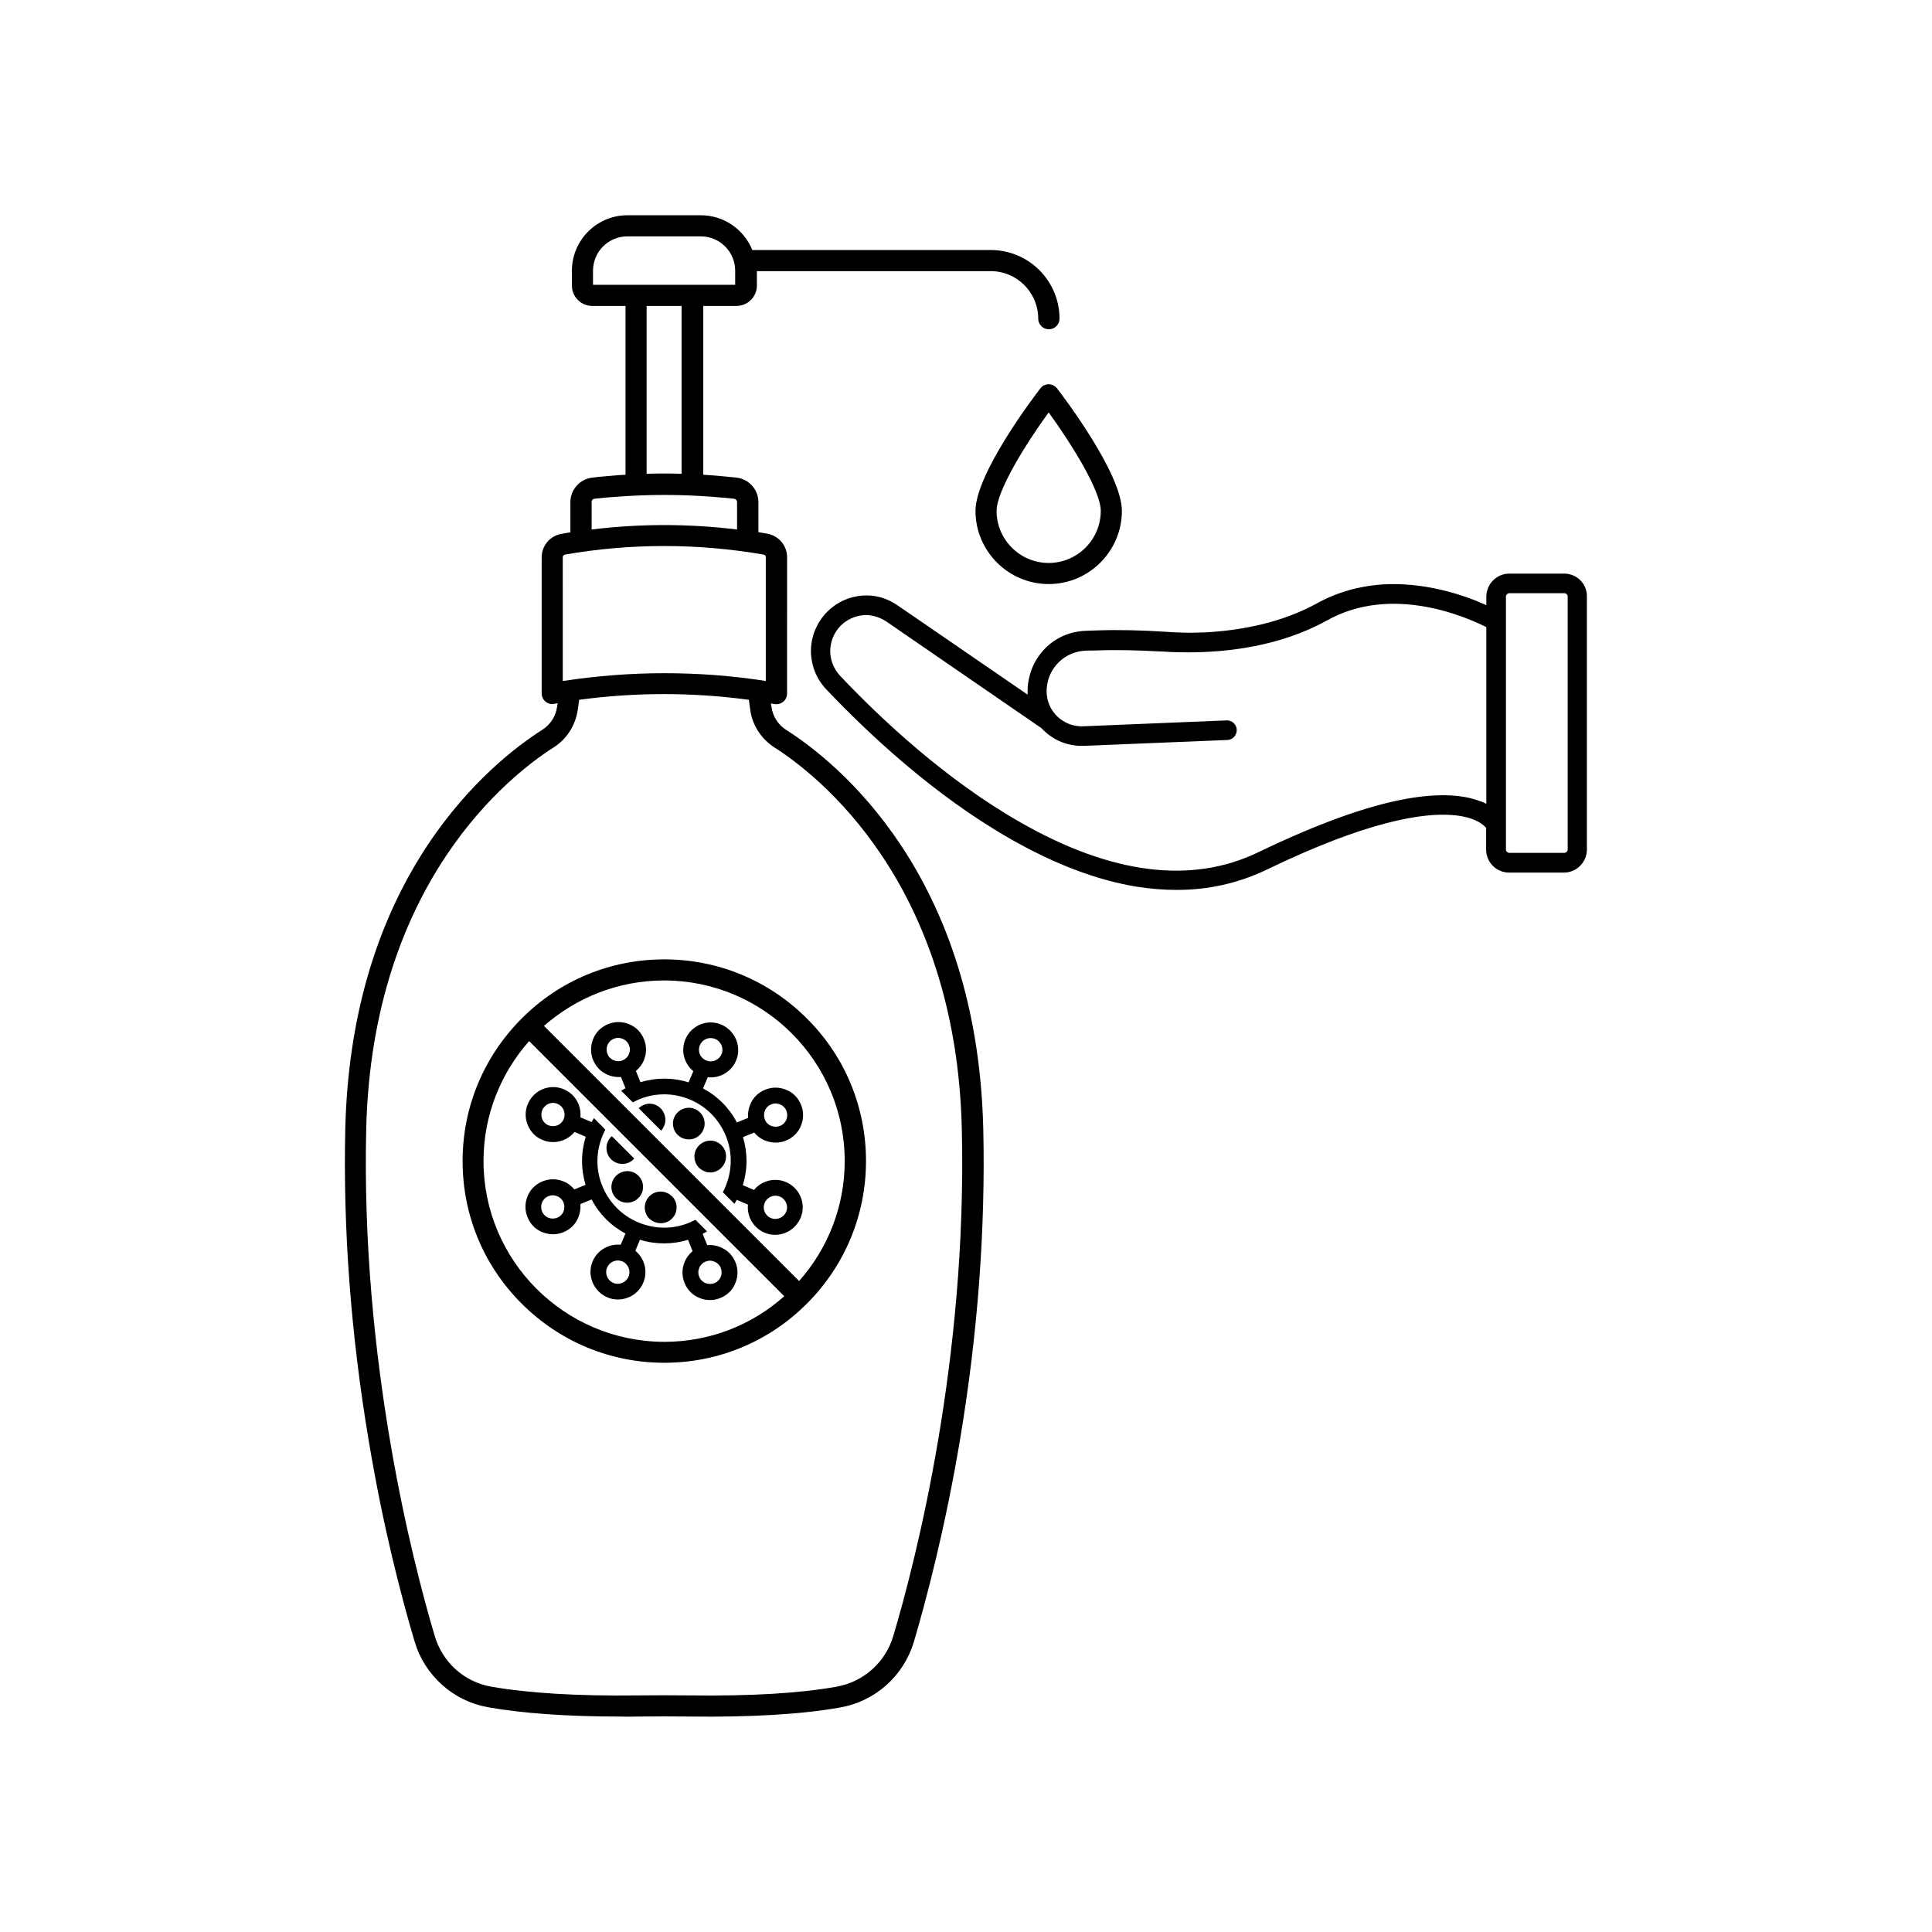
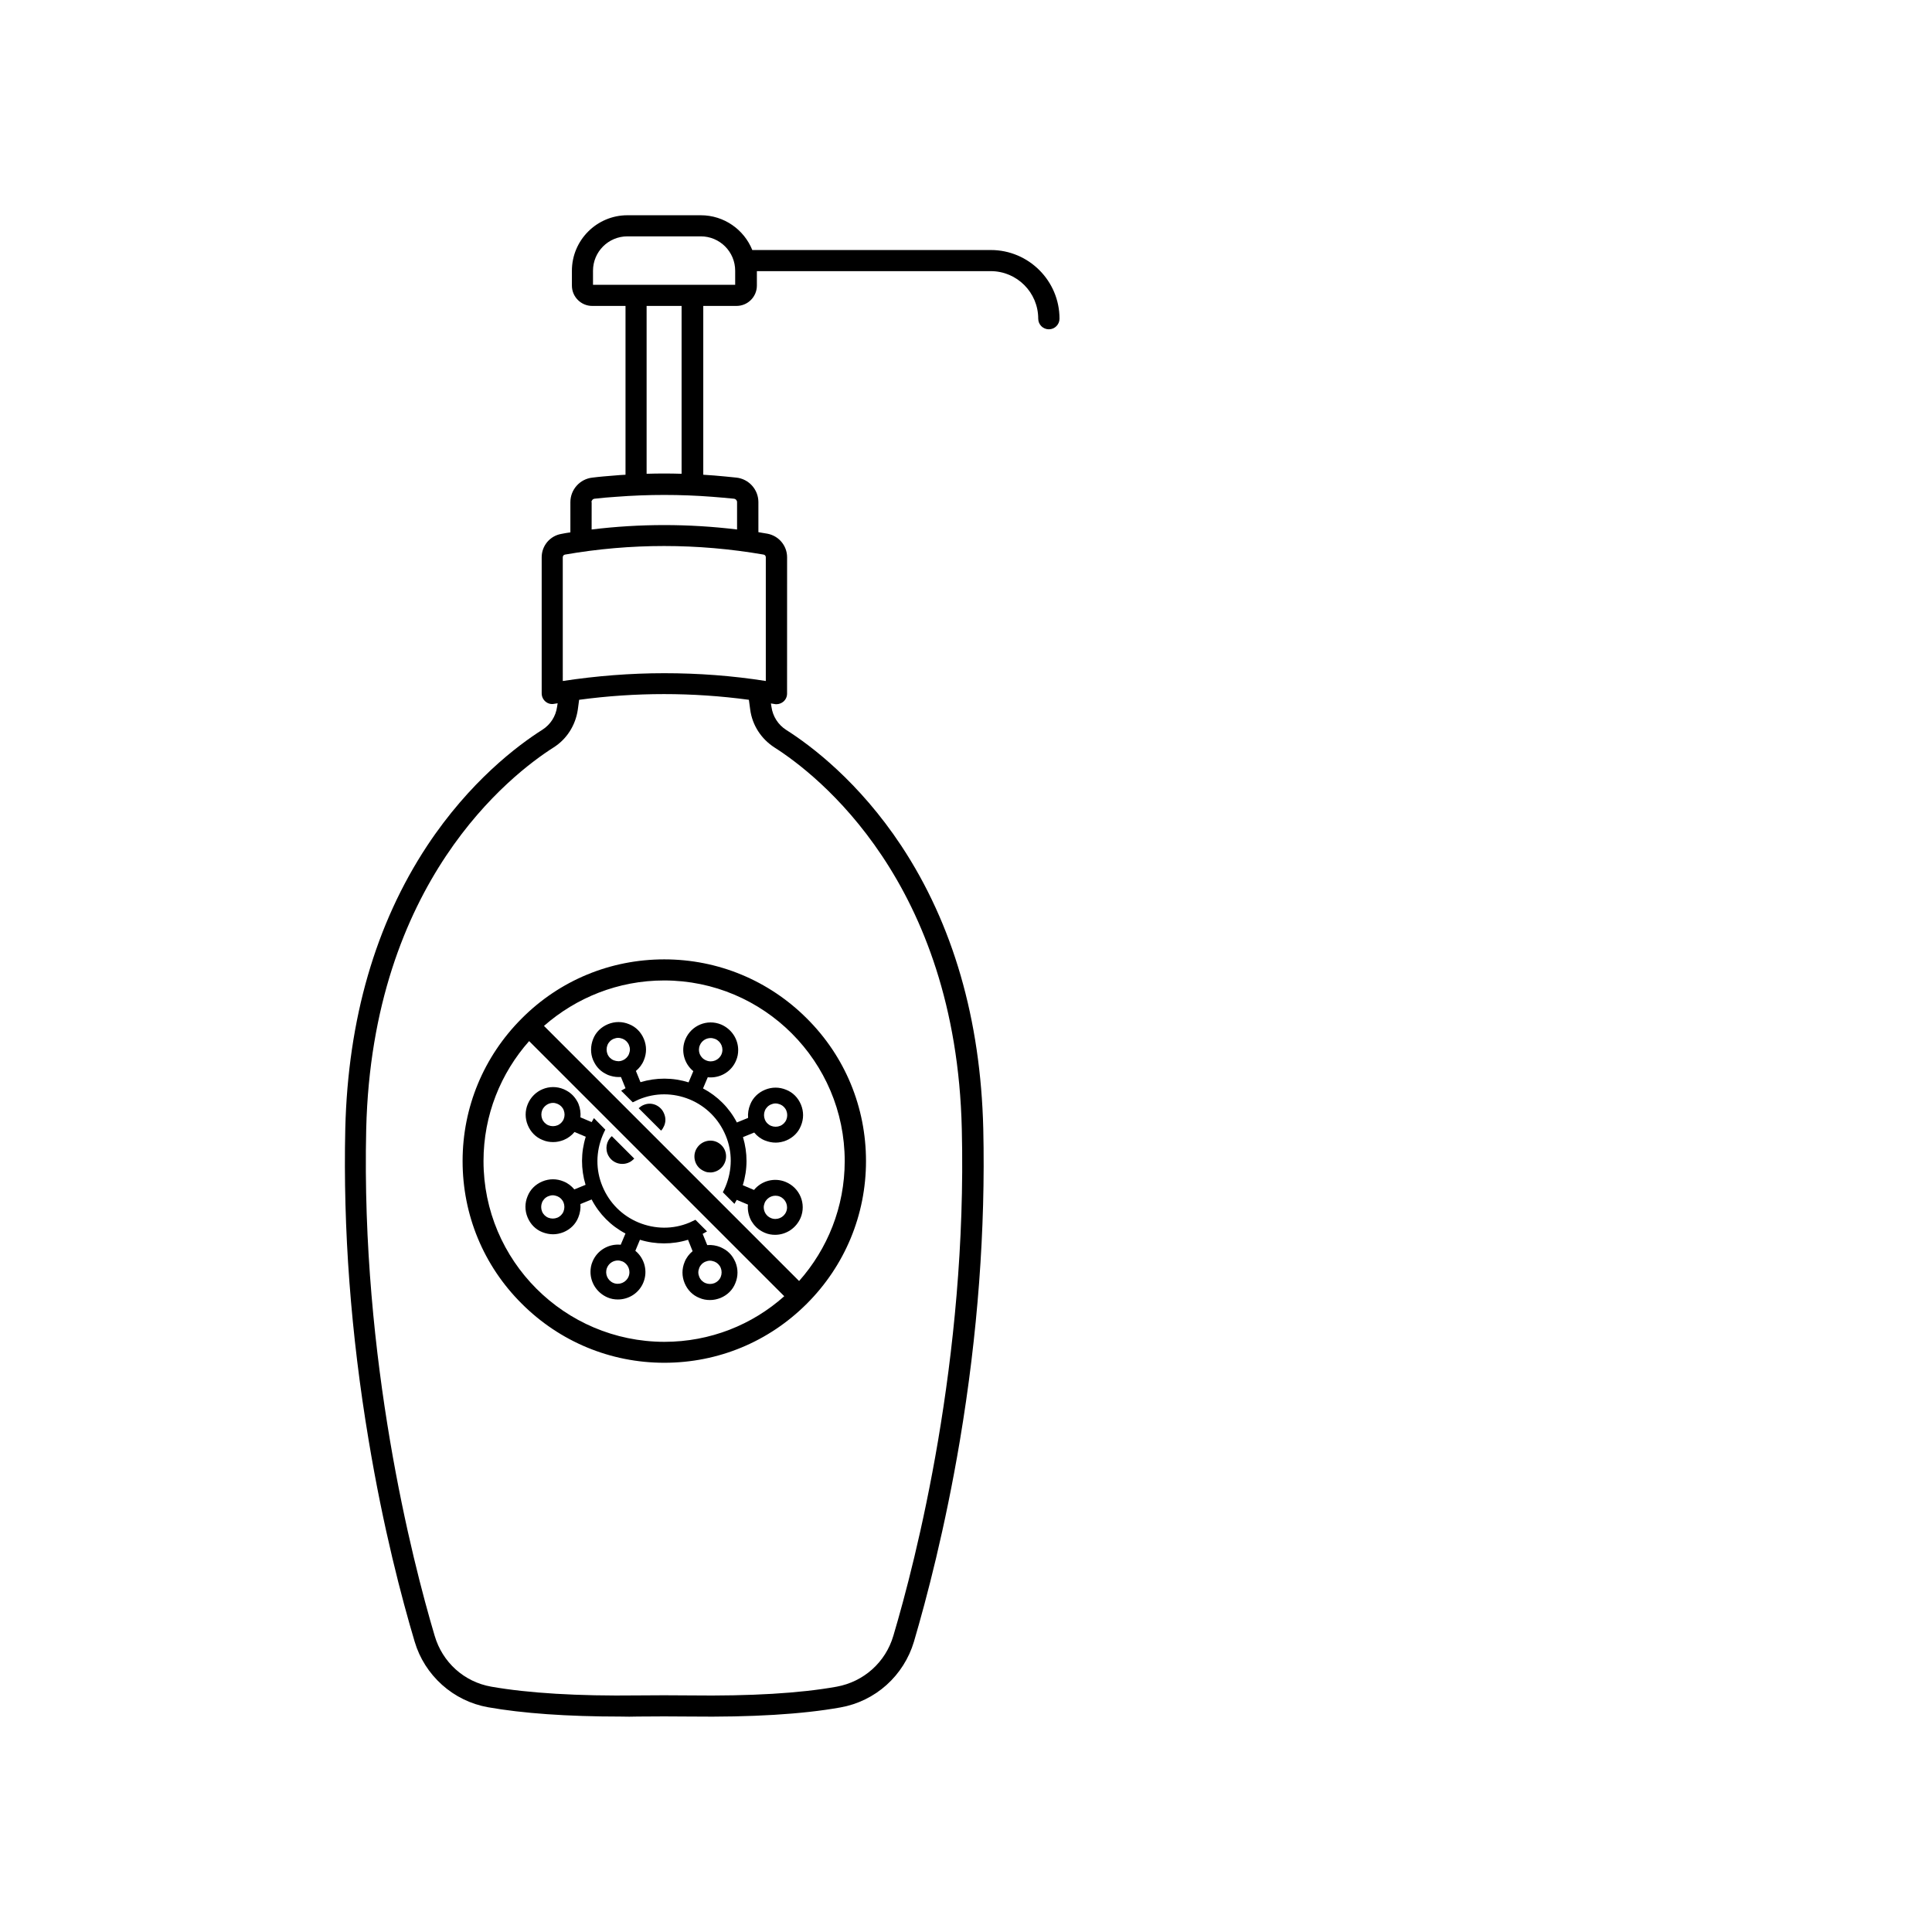
<svg xmlns="http://www.w3.org/2000/svg" fill="#000000" width="800px" height="800px" version="1.1" viewBox="144 144 512 512">
  <g>
    <path d="m313.14 598.9c4.535-0.051 9.168-0.051 13.703 0 16.375 0.203 29.824-0.605 39.902-2.418 4.535-0.805 8.766-2.871 12.191-5.945 3.426-3.074 5.945-7.055 7.254-11.438 3.375-11.488 8.262-30.027 12.191-53.352 4.734-28.215 6.801-56.023 6.195-82.625-0.707-28.969-8.012-54.211-21.715-74.969-11.234-16.977-23.93-26.551-30.531-30.73-2.117-1.359-3.527-3.578-3.879-6.047l-0.152-0.957c0.301 0.051 0.605 0.102 0.957 0.152 0.152 0.051 0.301 0.051 0.504 0.051 0.656 0 1.309-0.25 1.812-0.656 0.656-0.555 1.008-1.309 1.008-2.168l0.008-36.121c0-3.074-2.215-5.691-5.238-6.246-0.805-0.152-1.613-0.25-2.367-0.402v-7.961c0-3.324-2.519-6.144-5.844-6.5-1.965-0.203-3.981-0.402-5.844-0.555-0.957-0.051-1.965-0.152-2.922-0.203v-44.738h8.816c2.973 0 5.391-2.418 5.391-5.391v-3.828h61.965c6.953 0 12.594 5.644 12.594 12.594 0 1.562 1.258 2.82 2.82 2.82s2.82-1.258 2.82-2.82c0-10.027-8.16-18.188-18.188-18.188l-63.223 0.004c-2.168-5.391-7.457-9.219-13.652-9.219h-19.445c-8.113 0-14.711 6.602-14.711 14.711v3.93c0 2.973 2.418 5.391 5.391 5.391h8.816v44.738c-0.957 0.051-1.965 0.102-2.922 0.203-1.914 0.152-3.879 0.301-5.844 0.555-3.324 0.352-5.844 3.176-5.844 6.5v8.012c-0.805 0.102-1.613 0.25-2.367 0.402-3.023 0.504-5.238 3.125-5.238 6.195v36.074c0 0.805 0.352 1.613 1.008 2.168 0.656 0.555 1.461 0.754 2.266 0.605 0.301-0.051 0.605-0.102 0.957-0.152l-0.152 0.957c-0.352 2.519-1.762 4.684-3.879 6.047-6.602 4.18-19.297 13.754-30.531 30.73-13.703 20.758-21.008 45.996-21.715 74.969-0.605 26.602 1.461 54.41 6.195 82.625 3.879 23.328 8.766 41.867 12.191 53.352 1.309 4.434 3.828 8.363 7.254 11.438 3.426 3.074 7.656 5.141 12.191 5.945 9.117 1.613 20.906 2.469 35.164 2.469 1.465 0.043 3.027 0.043 4.637-0.008zm-11.988-379.42v-3.727c0-5.039 4.082-9.117 9.117-9.117h19.445c5.039 0 9.117 4.082 9.117 9.117v3.727zm23.477 5.59v44.488c-3.074-0.102-6.195-0.102-9.27 0v-44.488zm-23.883 51.996c0-0.453 0.352-0.855 0.855-0.906 1.914-0.203 3.828-0.402 5.691-0.504 8.465-0.656 17.027-0.656 25.492 0 1.863 0.152 3.727 0.301 5.691 0.504 0.504 0.051 0.855 0.453 0.855 0.906v7.254c-12.848-1.562-25.746-1.562-38.543 0l0.008-7.254zm-7.606 14.609c0-0.352 0.25-0.656 0.605-0.707 17.383-3.023 35.066-3.023 52.598 0 0.352 0.051 0.605 0.352 0.605 0.707v32.797c-8.918-1.41-17.887-2.066-26.902-2.066-8.969 0-17.938 0.707-26.902 2.066zm-18.941 299.31c-7.203-1.258-12.949-6.449-15.012-13.504-5.945-20-19.547-73.102-18.137-134.27 1.562-65.496 38.391-93.961 49.625-101.11 3.527-2.215 5.844-5.894 6.449-10.027l0.352-2.621c14.965-2.016 30.027-2.016 44.988 0l0.352 2.621c0.555 4.133 2.922 7.758 6.449 10.027 11.234 7.152 48.113 35.621 49.625 101.11 1.461 61.113-12.191 114.27-18.137 134.27-2.066 7.055-7.859 12.191-15.012 13.504-9.773 1.762-22.824 2.519-38.844 2.316-4.586-0.051-9.27-0.051-13.855 0-15.973 0.203-29.07-0.602-38.844-2.316z" />
-     <path d="m558.5 296.01h-14.508c-3.375 0-6.098 2.769-6.098 6.144v2.215c-2.769-1.258-6.902-2.871-11.84-4.031-5.391-1.258-10.578-1.762-15.566-1.461-6.246 0.402-12.09 2.066-17.332 4.938-9.723 5.391-20.656 7.254-29.473 7.758-2.519 0.102-4.836 0.152-6.902 0.051-1.461-0.051-2.769-0.102-3.981-0.203-6.195-0.402-12.293-0.555-18.188-0.352l-2.871 0.102c-4.18 0.152-8.062 1.812-10.934 4.836-1.863 1.965-3.223 4.332-3.879 6.852-0.402 1.359-0.605 2.82-0.605 4.281v0.906h-0.051l-26.852-18.438-7.508-5.141c-2.469-1.715-5.289-2.672-8.211-2.672h-0.051c-3.375 0-6.699 1.16-9.32 3.324-3.125 2.57-5.141 6.398-5.391 10.48-0.25 4.082 1.211 8.113 3.981 11.035 11.133 11.738 28.668 28.215 48.969 39.75 11.637 6.648 22.871 10.883 33.301 12.594 3.578 0.555 7.055 0.855 10.48 0.855 8.566 0.051 16.625-1.812 24.082-5.391 26.652-12.898 41.262-15.012 48.871-14.461 6.144 0.402 8.516 2.57 9.219 3.426v5.742c0 3.375 2.719 6.098 6.098 6.098h14.508c3.375 0 6.098-2.769 6.098-6.098v-66.992c0.102-3.426-2.672-6.148-6.047-6.148zm-20.605 61.012c-0.555-0.301-1.109-0.555-1.812-0.754-4.836-1.812-11.387-2.016-19.496-0.555-10.578 1.914-23.68 6.699-39.047 14.105-17.684 8.566-38.895 5.945-63.078-7.859-19.801-11.285-36.93-27.355-47.812-38.844-1.812-1.965-2.769-4.484-2.621-7.152 0.203-2.672 1.41-5.09 3.477-6.801 1.715-1.359 3.828-2.168 6.047-2.168h0.051c1.812 0.051 3.68 0.656 5.289 1.715l41.109 28.266c0.203 0.203 0.402 0.453 0.656 0.656 2.719 2.621 6.246 4.031 9.977 4.031h0.656l37.988-1.562c1.41-0.051 2.519-1.258 2.469-2.719-0.051-1.41-1.258-2.519-2.672-2.469l-37.988 1.562c-2.57 0.102-4.988-0.805-6.852-2.57-1.359-1.309-2.316-3.023-2.672-4.785-0.102-0.656-0.203-1.258-0.203-1.914 0-1.16 0.203-2.266 0.504-3.273 1.359-4.281 5.238-7.356 9.977-7.508l2.82-0.051c5.34-0.203 10.832-0.051 16.375 0.25 0.453 0 0.906 0.051 1.359 0.051 1.863 0.152 4.082 0.203 6.5 0.203 10.078 0 24.285-1.512 36.777-8.465 8.262-4.586 18.035-5.594 29.02-3.023 6.144 1.461 11.035 3.727 13.199 4.785zm21.562 12.09c0 0.504-0.402 0.906-0.906 0.906h-14.508c-0.555 0-0.957-0.402-0.957-0.906v-66.953c0-0.555 0.402-0.957 0.957-0.957h14.508c0.504 0 0.906 0.402 0.906 0.957z" />
-     <path d="m421.91 245.83c-0.855 0-1.715 0.402-2.215 1.109-1.762 2.266-17.18 22.621-17.18 32.445 0 10.68 8.715 19.398 19.398 19.398 10.68 0 19.398-8.715 19.398-19.398 0-9.824-15.418-30.18-17.18-32.445-0.559-0.707-1.367-1.109-2.223-1.109zm0 47.359c-7.609 0-13.805-6.195-13.805-13.805 0-5.289 7.707-17.734 13.805-26.098 6.047 8.363 13.805 20.758 13.805 26.098 0 7.606-6.195 13.805-13.805 13.805z" />
    <path d="m313.59 472.55c2.117 0.656 4.281 0.957 6.398 0.957 2.117 0 4.231-0.301 6.348-0.957l1.211 3.023c-0.906 0.754-1.664 1.715-2.117 2.871-0.754 1.812-0.754 3.777 0 5.594 0.754 1.812 2.117 3.223 3.93 3.93 0.906 0.402 1.863 0.555 2.82 0.555 0.957 0 1.863-0.203 2.769-0.555 1.812-0.754 3.223-2.117 3.93-3.93 0.754-1.812 0.754-3.777 0-5.594-0.203-0.453-0.453-0.906-0.707-1.309-0.504-0.754-1.16-1.41-1.914-1.914-0.402-0.25-0.855-0.504-1.309-0.707-1.109-0.453-2.316-0.656-3.527-0.555l-1.211-2.973c0.402-0.203 0.805-0.453 1.16-0.656l-3.074-3.074c-0.504 0.25-1.059 0.504-1.613 0.754-4.332 1.812-9.117 1.762-13.504-0.051-4.332-1.812-7.707-5.188-9.523-9.574-1.812-4.332-1.762-9.117 0.051-13.504 0.203-0.504 0.453-1.008 0.707-1.512l-3.016-3.062c-0.203 0.352-0.402 0.707-0.605 1.059l-2.973-1.258c0.102-1.16-0.051-2.367-0.504-3.527-0.102-0.301-0.25-0.555-0.402-0.805-0.656-1.16-1.562-2.066-2.719-2.719-0.25-0.152-0.504-0.25-0.805-0.402-3.727-1.562-7.961 0.203-9.523 3.93-0.754 1.812-0.754 3.777 0 5.594 0.754 1.812 2.117 3.223 3.93 3.93 0.906 0.402 1.863 0.555 2.82 0.555 0.957 0 1.863-0.203 2.769-0.555 1.109-0.453 2.117-1.211 2.871-2.117l2.973 1.258c-1.309 4.18-1.309 8.566-0.051 12.746l-2.973 1.211c-0.754-0.906-1.715-1.664-2.871-2.117-1.812-0.754-3.777-0.754-5.594 0-1.812 0.754-3.223 2.117-3.93 3.93-0.754 1.812-0.754 3.777 0 5.594 0.754 1.812 2.117 3.223 3.93 3.93 0.906 0.352 1.863 0.555 2.82 0.555 0.957 0 1.863-0.203 2.769-0.555 1.812-0.754 3.223-2.117 3.93-3.93 0.453-1.109 0.656-2.316 0.555-3.527l2.973-1.211c2.016 3.879 5.141 7.004 8.969 9.02l-1.258 2.973c-3.125-0.301-6.195 1.41-7.457 4.434-0.402 0.906-0.555 1.863-0.555 2.769 0 2.871 1.715 5.543 4.484 6.75 0.906 0.402 1.863 0.555 2.769 0.555 2.871 0 5.594-1.664 6.75-4.484 1.258-3.023 0.301-6.449-2.117-8.414zm15.719 7.457c0.301-0.754 0.906-1.359 1.664-1.664 0.402-0.152 0.754-0.25 1.16-0.25 0.402 0 0.805 0.102 1.211 0.25 0.754 0.301 1.359 0.906 1.664 1.664 0.301 0.754 0.301 1.613 0 2.367s-0.906 1.359-1.664 1.664c-0.754 0.301-1.613 0.301-2.367 0-0.754-0.301-1.359-0.906-1.664-1.664-0.152-0.402-0.25-0.754-0.25-1.16-0.004-0.402 0.098-0.805 0.246-1.207zm-35.922-39.449c-0.301 0.754-0.906 1.359-1.664 1.664-0.754 0.301-1.613 0.301-2.367 0s-1.359-0.906-1.664-1.664c-0.301-0.754-0.301-1.613 0-2.367 0.504-1.16 1.664-1.914 2.871-1.914 0.402 0 0.805 0.102 1.16 0.25 0.754 0.301 1.359 0.906 1.664 1.664 0.305 0.805 0.305 1.613 0 2.367zm-0.047 24.484c-0.301 0.754-0.906 1.359-1.664 1.664-0.754 0.301-1.613 0.301-2.367 0s-1.359-0.906-1.664-1.664c-0.301-0.754-0.301-1.613 0-2.367 0.301-0.754 0.906-1.359 1.664-1.664 0.402-0.152 0.754-0.25 1.16-0.25 0.402 0 0.805 0.102 1.211 0.25 0.754 0.301 1.359 0.906 1.664 1.664 0.297 0.758 0.297 1.562-0.004 2.367zm17.23 17.281c-0.656 1.562-2.469 2.316-4.031 1.664-1.562-0.656-2.316-2.469-1.664-4.031 0.504-1.211 1.664-1.914 2.871-1.914 0.402 0 0.805 0.102 1.211 0.25 1.512 0.656 2.266 2.469 1.613 4.031z" />
    <path d="m308.56 429.42 1.211 2.973c-0.402 0.203-0.805 0.453-1.16 0.656l3.074 3.074c0.504-0.25 1.059-0.504 1.613-0.754 2.168-0.906 4.434-1.359 6.699-1.359 2.316 0 4.586 0.453 6.801 1.359 4.332 1.812 7.707 5.188 9.523 9.574 1.812 4.332 1.762 9.117-0.051 13.504-0.203 0.504-0.453 1.008-0.707 1.512l3.074 3.074c0.203-0.352 0.402-0.707 0.605-1.059l2.973 1.258c-0.152 1.512 0.203 3.074 0.906 4.332 0.656 1.109 1.562 2.066 2.719 2.719 0.25 0.152 0.504 0.25 0.805 0.402 0.906 0.402 1.863 0.555 2.769 0.555 2.871 0 5.543-1.715 6.75-4.484 1.562-3.727-0.203-7.961-3.93-9.523-3.023-1.258-6.449-0.301-8.414 2.117l-2.973-1.258c1.309-4.18 1.309-8.566 0.051-12.746l2.973-1.211c0.754 0.906 1.715 1.664 2.871 2.117 0.906 0.352 1.863 0.555 2.82 0.555s1.863-0.203 2.769-0.555c1.812-0.754 3.223-2.117 3.93-3.93 0.754-1.812 0.754-3.777 0-5.594-0.754-1.812-2.117-3.223-3.93-3.93-1.812-0.754-3.777-0.754-5.594 0-1.812 0.754-3.223 2.117-3.93 3.93-0.453 1.109-0.656 2.316-0.555 3.527l-2.973 1.211c-2.016-3.879-5.141-7.004-8.969-9.02l1.258-2.973c0.25 0.051 0.504 0.051 0.754 0.051 2.871 0 5.594-1.664 6.75-4.484 0.402-0.906 0.555-1.863 0.555-2.769 0-2.871-1.715-5.543-4.484-6.75-3.727-1.562-7.961 0.203-9.523 3.93-1.258 3.023-0.301 6.449 2.117 8.414l-1.258 2.973c-4.18-1.309-8.566-1.309-12.746-0.051l-1.211-2.973c0.906-0.754 1.664-1.715 2.117-2.871 0.754-1.812 0.754-3.777 0-5.594-0.754-1.812-2.117-3.223-3.93-3.93-1.812-0.754-3.777-0.754-5.594 0-1.812 0.754-3.223 2.117-3.93 3.93s-0.754 3.777 0 5.594c0.203 0.453 0.453 0.906 0.707 1.309 0.504 0.754 1.16 1.41 1.914 1.914 0.402 0.25 0.855 0.504 1.309 0.707 0.906 0.352 1.863 0.555 2.82 0.555 0.168-0.008 0.418-0.008 0.621-0.008zm38.086 33.352c0.656-1.562 2.469-2.316 4.031-1.664 1.562 0.656 2.316 2.469 1.664 4.031-0.656 1.562-2.469 2.316-4.031 1.664-1.211-0.504-1.914-1.664-1.914-2.871 0-0.355 0.098-0.758 0.25-1.16zm0.051-24.434c0.301-0.754 0.906-1.359 1.664-1.664 0.352-0.152 0.754-0.25 1.16-0.25 0.402 0 0.805 0.102 1.211 0.25 0.754 0.301 1.359 0.906 1.664 1.664 0.301 0.754 0.301 1.613 0 2.367-0.301 0.754-0.906 1.359-1.664 1.664-0.754 0.301-1.613 0.301-2.367 0-0.754-0.301-1.359-0.906-1.664-1.664-0.305-0.758-0.305-1.613-0.004-2.367zm-17.23-17.332c0.504-1.211 1.664-1.914 2.871-1.914 0.402 0 0.805 0.102 1.211 0.25 1.562 0.656 2.316 2.469 1.664 4.031-0.656 1.562-2.469 2.316-4.031 1.664-1.664-0.656-2.371-2.469-1.715-4.031zm-22.82 3.981c-0.754-0.301-1.359-0.906-1.664-1.664-0.301-0.754-0.301-1.613 0-2.367 0.301-0.754 0.906-1.359 1.664-1.664 0.402-0.152 0.754-0.25 1.16-0.25 0.402 0 0.805 0.102 1.211 0.25 0.754 0.301 1.359 0.906 1.664 1.664 0.152 0.402 0.25 0.754 0.25 1.16 0 0.402-0.102 0.805-0.25 1.211-0.301 0.754-0.906 1.359-1.664 1.664-0.762 0.348-1.566 0.297-2.371-0.004z" />
    <path d="m317.78 436.83c-1.059-0.453-2.168-0.453-3.223 0-0.504 0.203-0.906 0.504-1.309 0.855l5.945 5.945c0.352-0.352 0.605-0.805 0.805-1.258 0.453-1.059 0.453-2.168 0-3.223-0.406-1.062-1.211-1.867-2.219-2.32z" />
    <path d="m308.91 452.45c0.707 0 1.359-0.152 2.016-0.504 0.453-0.25 0.805-0.555 1.16-0.906l-5.945-5.945c-1.461 1.258-1.863 3.426-0.906 5.188 0.754 1.363 2.164 2.168 3.676 2.168z" />
-     <path d="m306.09 457.84c-0.402 2.266 1.16 4.484 3.426 4.836 0.25 0.051 0.504 0.051 0.707 0.051 2.016 0 3.777-1.461 4.133-3.477 0.402-2.266-1.16-4.484-3.426-4.836-2.273-0.352-4.438 1.16-4.84 3.426z" />
-     <path d="m319.14 468.16c1.008 0 2.016-0.352 2.769-1.059 1.715-1.512 1.863-4.133 0.402-5.844 0-0.051-0.051-0.051-0.102-0.102-0.152-0.152-0.301-0.301-0.453-0.402-1.562-1.309-3.93-1.309-5.492 0.102-1.715 1.562-1.863 4.18-0.352 5.945 0.91 0.906 2.066 1.359 3.227 1.359z" />
    <path d="m334.66 447.05c-0.906-0.656-2.016-0.906-3.125-0.707-1.109 0.203-2.066 0.805-2.719 1.715-1.359 1.863-0.906 4.535 0.957 5.844 0.352 0.25 0.754 0.453 1.16 0.605 0.402 0.152 0.855 0.203 1.258 0.203 0.25 0 0.453 0 0.707-0.051 1.109-0.203 2.066-0.805 2.719-1.715 1.359-1.914 0.957-4.535-0.957-5.894z" />
-     <path d="m330.57 440.61c-0.301-1.059-1.008-1.965-2.016-2.519-0.957-0.555-2.117-0.656-3.176-0.352-1.059 0.301-1.965 1.008-2.519 2.016-0.555 0.957-0.656 2.117-0.352 3.176 0.504 1.863 2.215 3.023 4.031 3.023 0.402 0 0.754-0.051 1.16-0.152 2.215-0.656 3.523-2.973 2.871-5.191z" />
    <path d="m357.83 489.48c10.078-10.078 15.668-23.527 15.668-37.785 0-14.258-5.543-27.711-15.668-37.785-10.078-10.078-23.527-15.668-37.785-15.668-14.258 0-27.711 5.543-37.785 15.668-10.078 10.078-15.668 23.527-15.668 37.785 0 14.258 5.543 27.711 15.668 37.785 10.078 10.078 23.527 15.668 37.785 15.668 14.258 0 27.66-5.543 37.785-15.668zm-37.836-85.648c26.398 0 47.863 21.461 47.863 47.863 0 12.191-4.586 23.328-12.09 31.789l-67.609-67.609c8.512-7.457 19.645-12.043 31.836-12.043zm-47.859 47.859c0-12.191 4.586-23.328 12.09-31.789l67.609 67.609c-8.465 7.559-19.598 12.09-31.789 12.09-26.449-0.047-47.91-21.508-47.91-47.91z" />
  </g>
</svg>